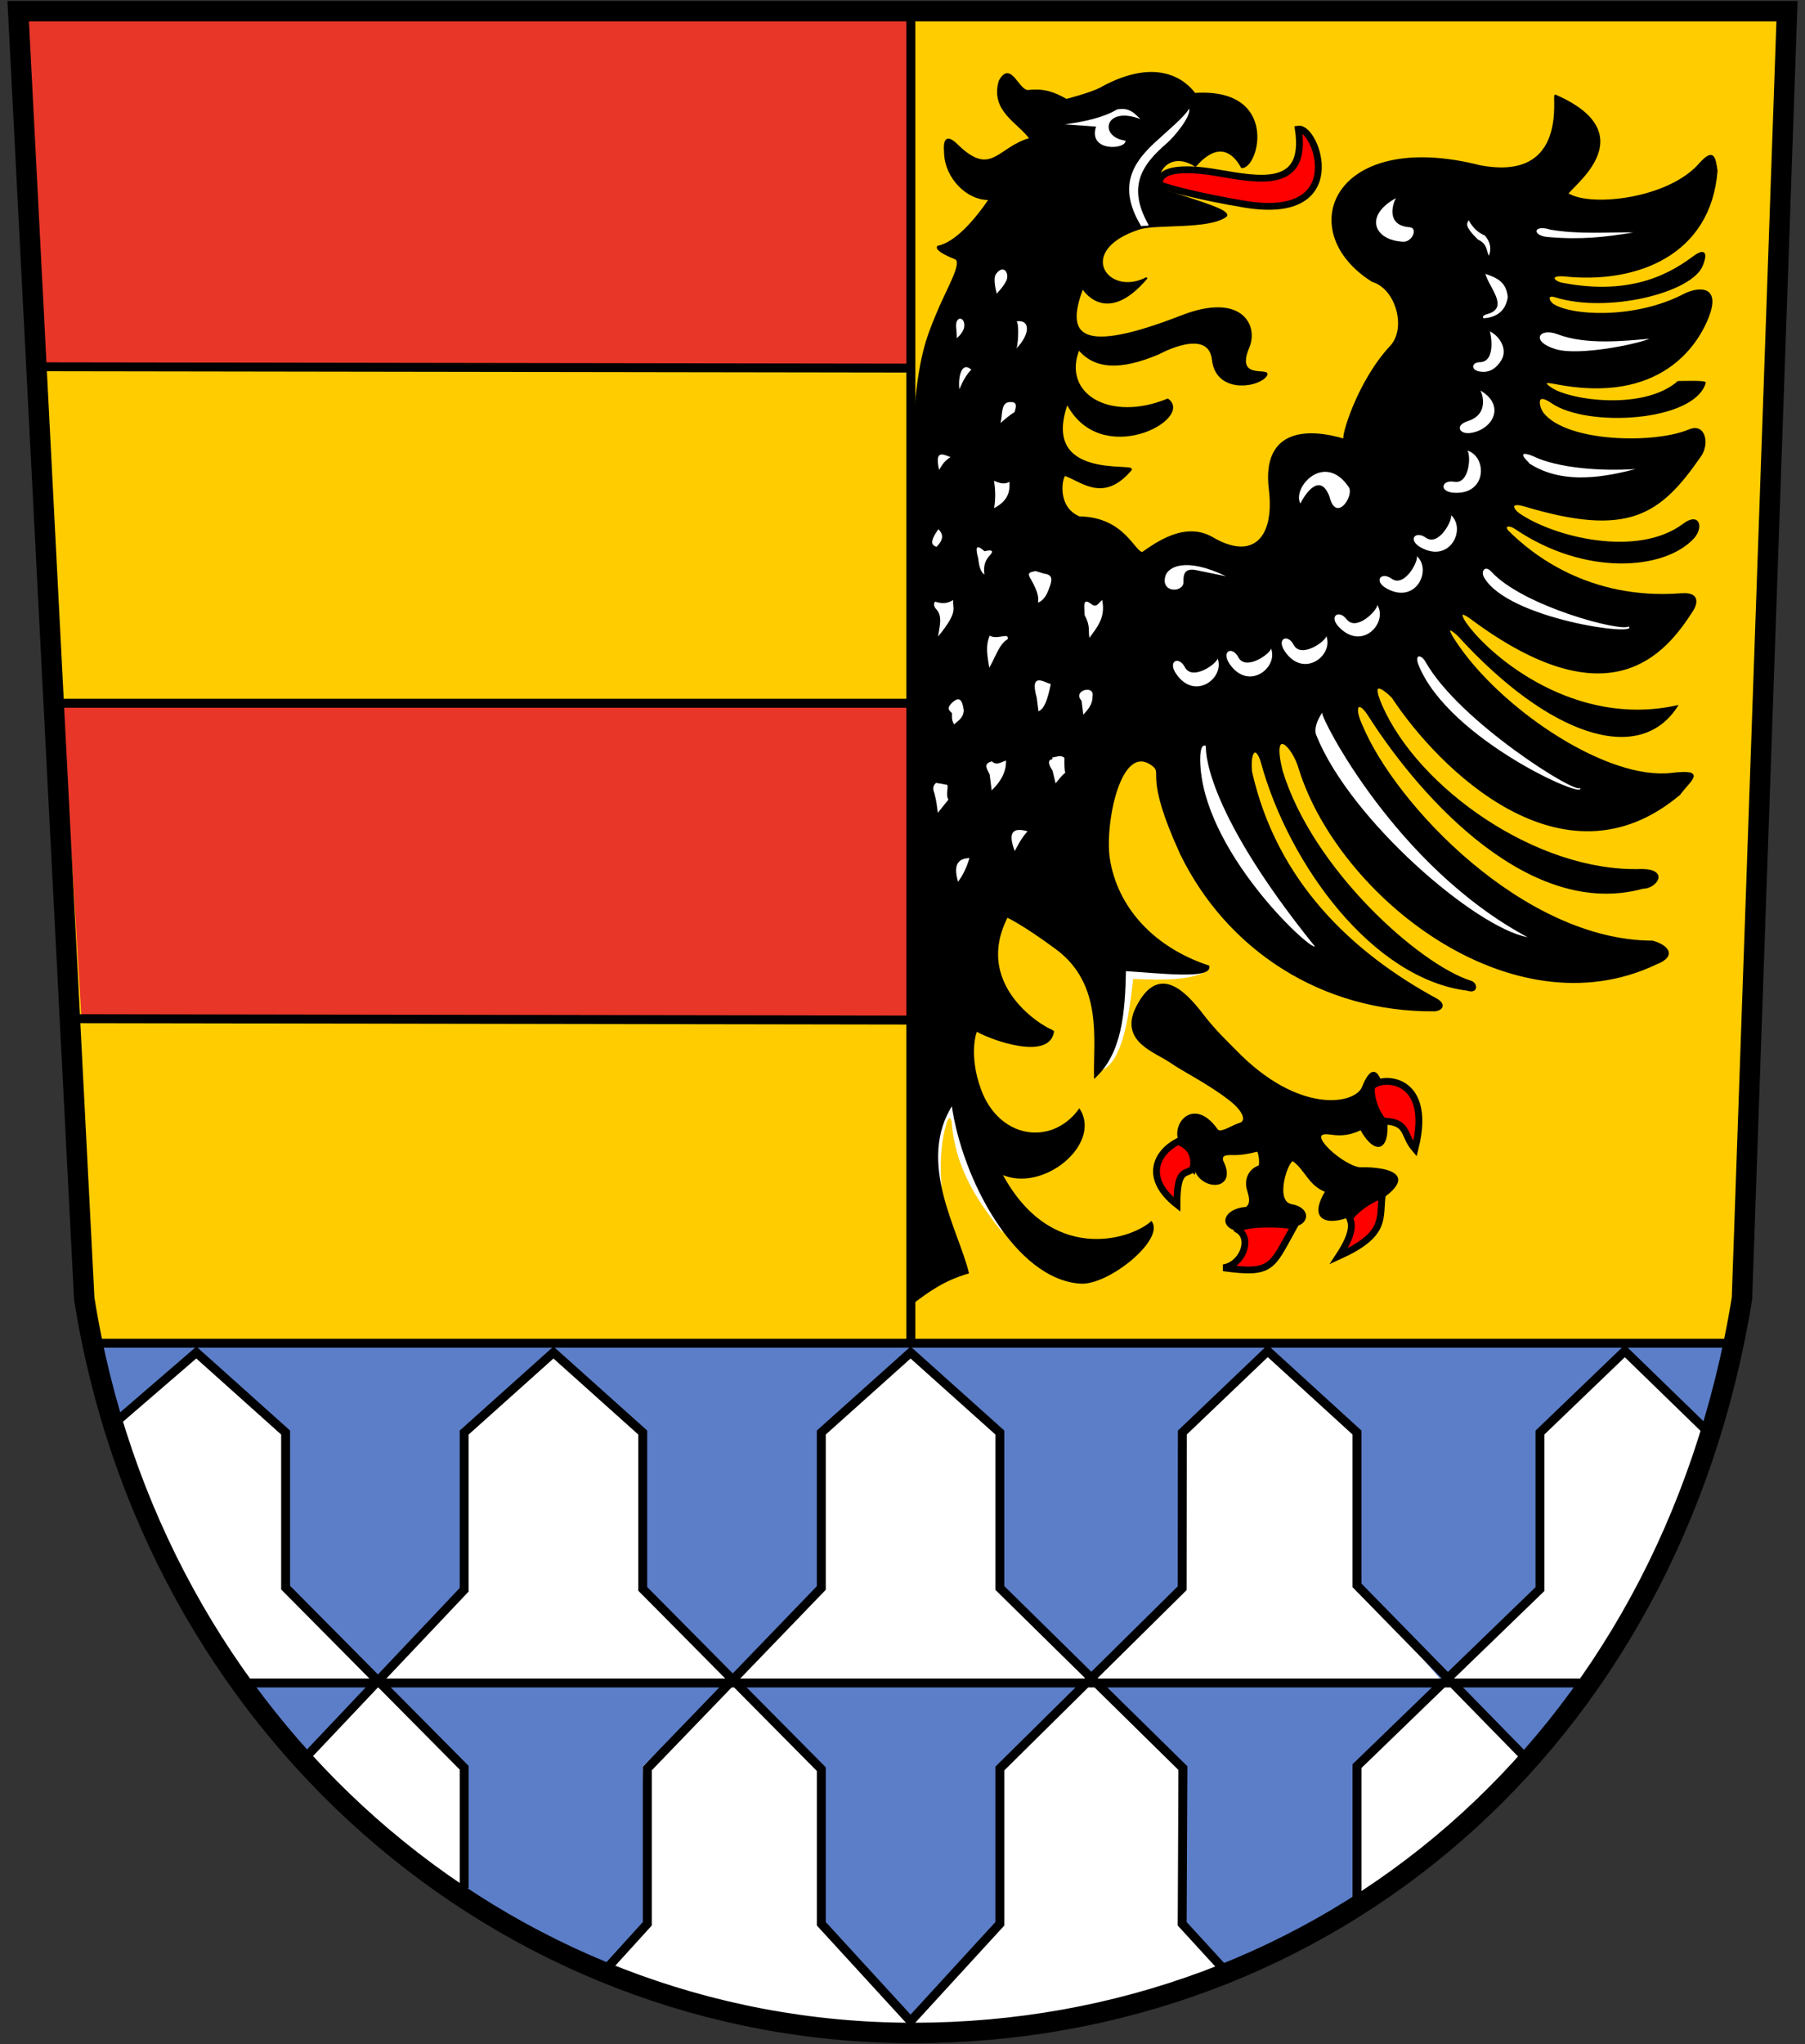
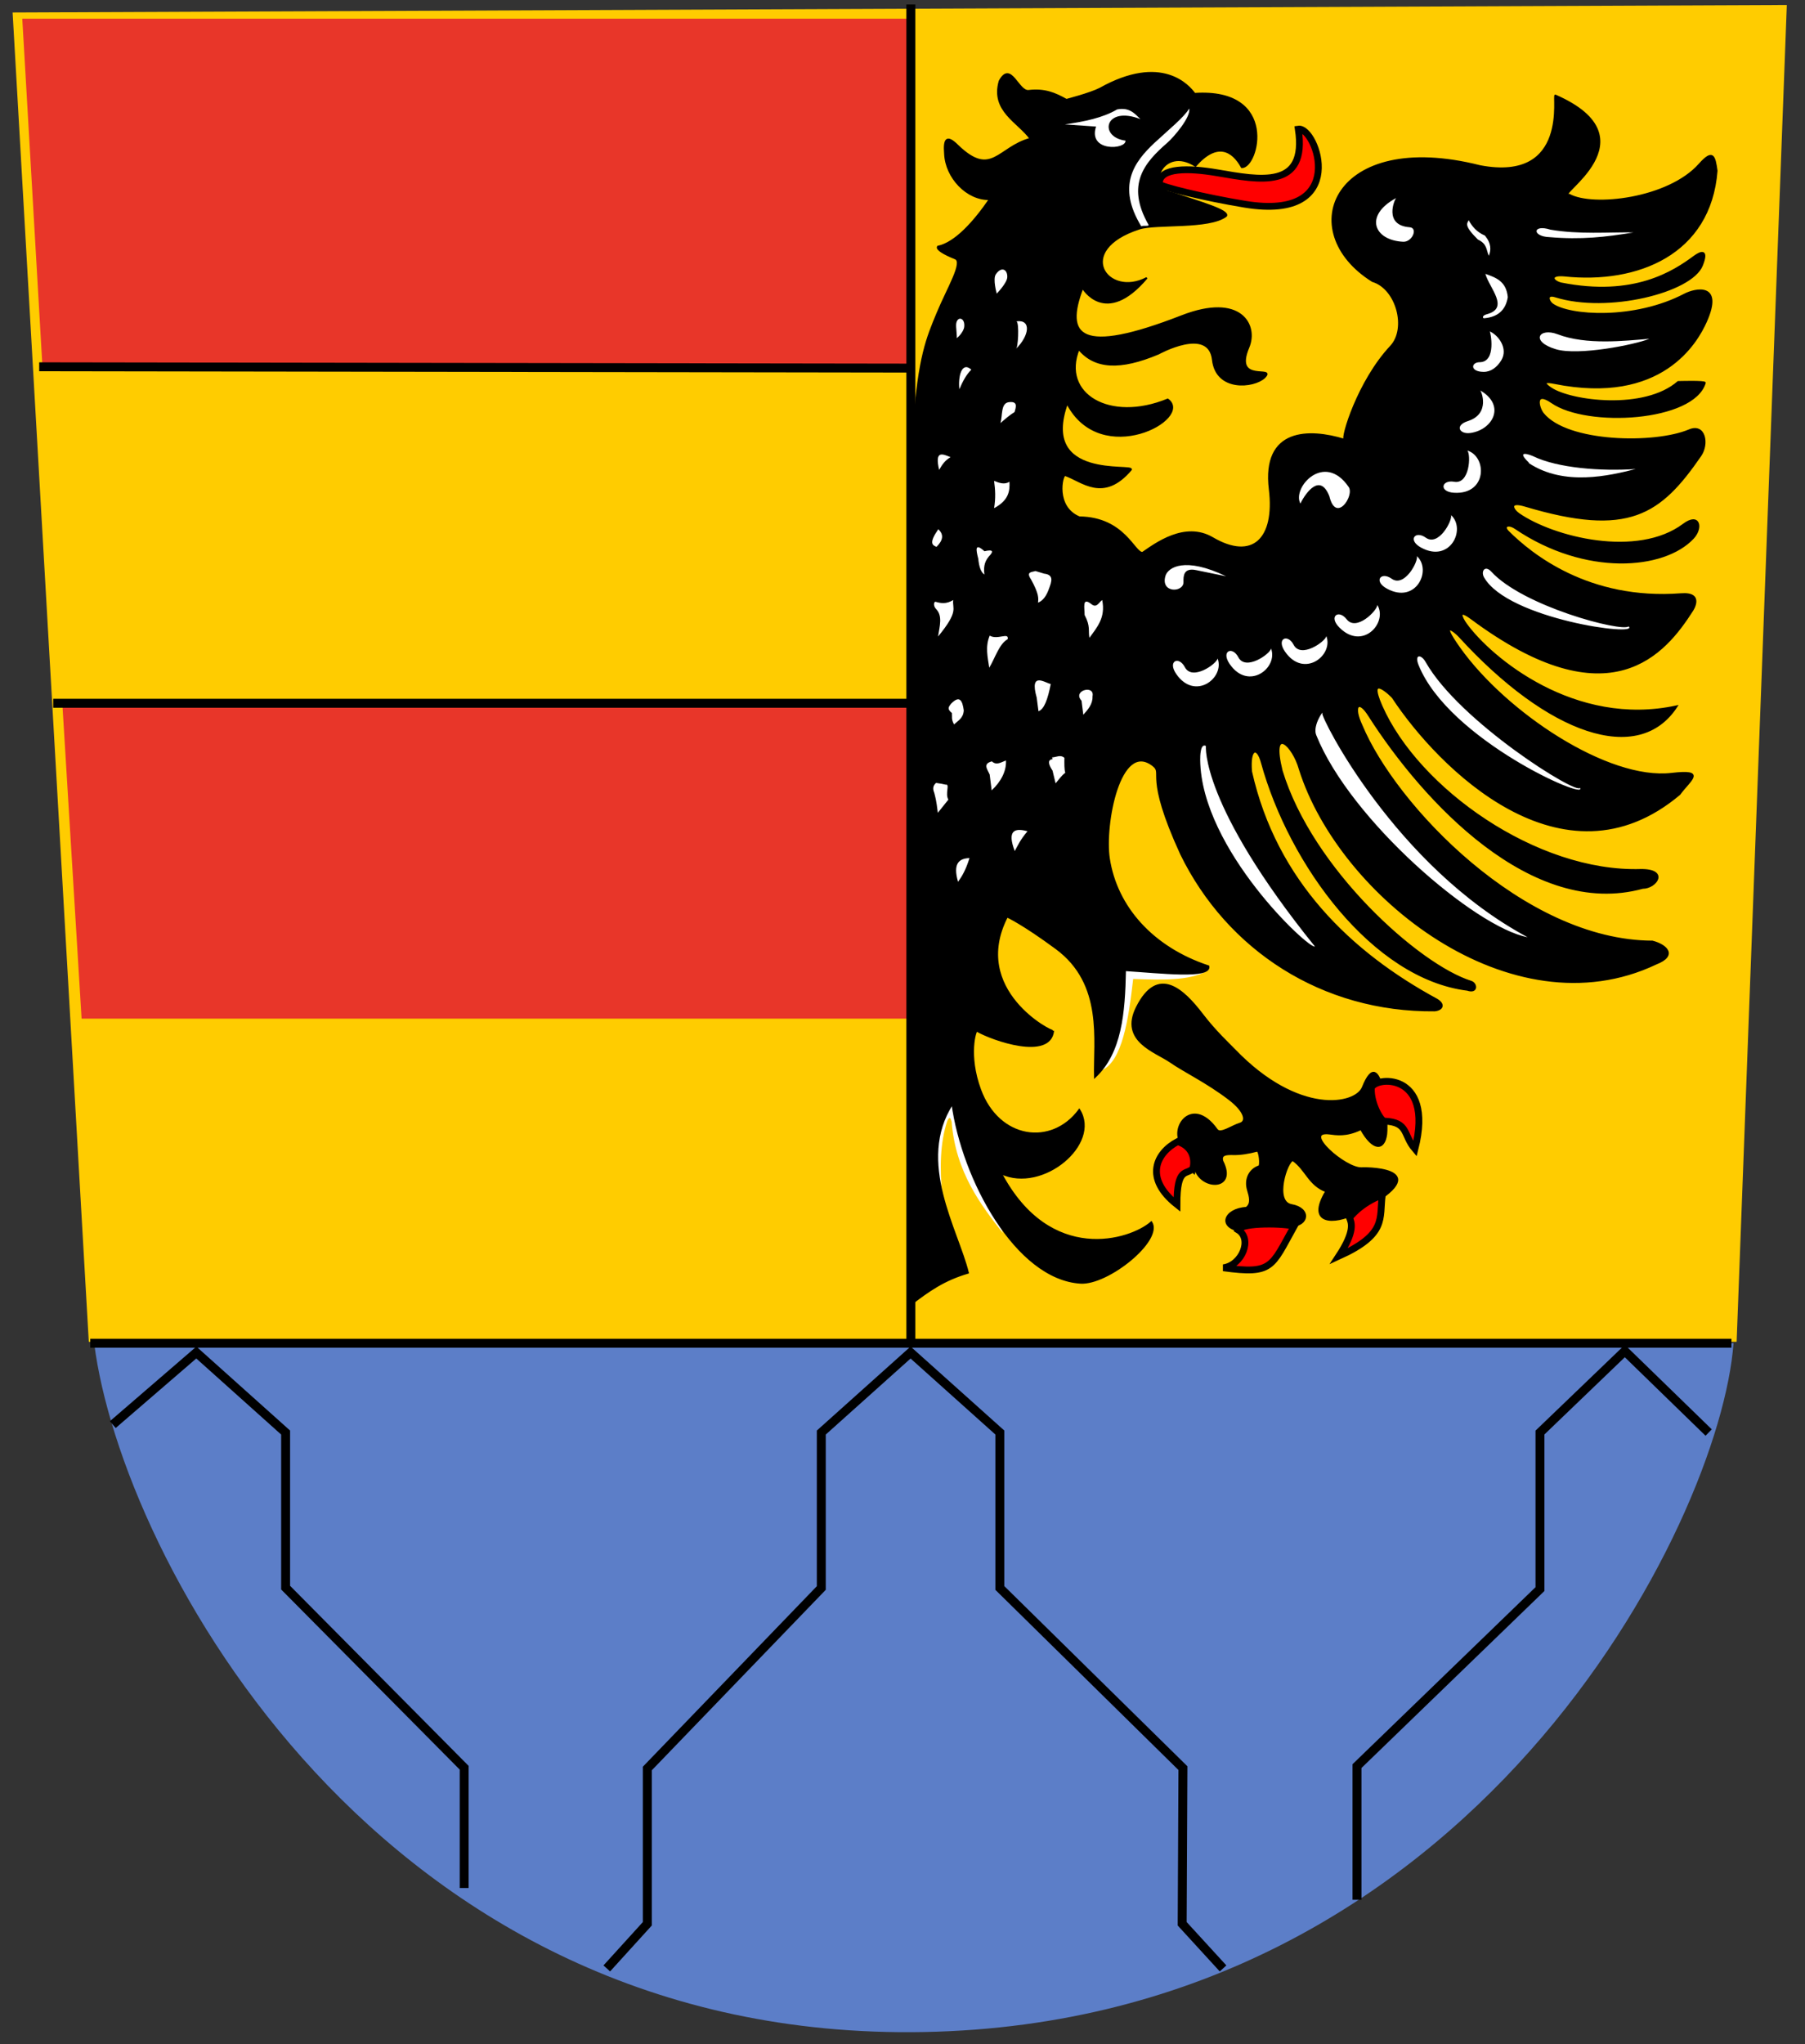
<svg xmlns="http://www.w3.org/2000/svg" xmlns:xlink="http://www.w3.org/1999/xlink" class="nicermediapages-SVG" version="1.0" height="600" width="530">
  <rect width="100%" height="100%" fill="#333333" stroke="none" />
  <g transform="translate(1.952)" style="display:inline">
    <path style="fill:#fc0;fill-opacity:1;fill-rule:evenodd;stroke:none;stroke-width:1px;stroke-linecap:butt;stroke-linejoin:miter;stroke-opacity:1" d="M24.121 393.857h483.853L522.71 1.466 1.751 3.67l22.37 390.187Z" />
    <path style="fill:#e83629;fill-opacity:1;fill-rule:evenodd;stroke:none;stroke-width:1px;stroke-linecap:butt;stroke-linejoin:miter;stroke-opacity:1" d="M264.92 107.221V5.481H4.59l5.896 101.74H264.92zM264.92 298.987v-92.04H16.376l5.629 92.04H264.92z" />
    <path style="fill:#5c7ec8;fill-opacity:1;fill-rule:evenodd;stroke:none;stroke-width:1px;stroke-linecap:butt;stroke-linejoin:miter;stroke-opacity:1" d="M25.7 394.268c-2.338 1.832 481.514 0 481.358 0-3.827 52.431-76.193 199.06-237.561 202.176C109.426 599.562 33.65 457.283 25.7 394.268Z" />
-     <path style="fill:#fff;fill-opacity:1;fill-rule:evenodd;stroke:none;stroke-width:1px;stroke-linecap:butt;stroke-linejoin:miter;stroke-opacity:1" d="m108.129 493.563 26.215-26.811v-47.388l26.216-22.446 26.215 23.566v45.02l26.216 28.06 26.215-27.436v-45.644l26.215-23.566 26.216 23.566v45.644l26.215 26.812 26.216-26.188 1.498-46.268 24.717-24.19 26.216 24.19v44.397l25.137 28.682 29.305-27.435-.623-45.644 24.827-24.813 23.808 23.693s-2.827 31.8-35.541 74.823c-.291 0-394.606-.468-394.606 0-31.332-48.79-36.711-77.317-37.494-77.94.464.623 24.386-19.33 24.386-19.33l26.215 23.567v45.644l26.216 27.435zM86.805 516.01l21.324-21.823 26.215 24.758s-.312 36.605 0 36.605c-29.617-14.964-47.539-39.54-47.539-39.54z" />
-     <path style="fill:#fff;fill-opacity:1;fill-rule:evenodd;stroke:none;stroke-width:1px;stroke-linecap:butt;stroke-linejoin:miter;stroke-opacity:1" d="M175.969 577.776c.083 0 12.47-13.107 12.47-13.107l-1.664-46.165 26.216-25.564 26.215 26.811v44.918l26.215 30.528 26.216-30.528v-45.541l26.215-25.565 26.216 25.162v45.944l13.107 13.107c-40.86 21.974-91.754 17.421-91.754 17.421s-65.538-1.06-89.452-17.42zM396.499 557.786v-40.529l26.215-23.37s23.643 23.906 23.594 23.594c-19.378 27.123-49.81 40.305-49.81 40.305z" />
    <path style="fill:none;fill-rule:evenodd;stroke:#000;stroke-width:2.622px;stroke-linecap:butt;stroke-linejoin:miter;stroke-opacity:1" d="M24.55 394.268h481.899M9.559 107.662l255.362.381" />
    <path style="fill:none;fill-rule:evenodd;stroke:#000;stroke-width:2.624px;stroke-linecap:butt;stroke-linejoin:miter;stroke-opacity:1" d="M13.672 206.423H264.92" />
-     <path style="fill:none;fill-rule:evenodd;stroke:#000;stroke-width:2.622px;stroke-linecap:butt;stroke-linejoin:miter;stroke-opacity:1" d="m20.974 299.011 243.947.405M68.806 493.994h394.876M87.597 516.04l46.747-49.413v-46.143l26.216-23.487 26.215 23.487v45.885l52.431 52.908v45.392l26.215 28.603 26.216-28.603v-45.575l53.533-52.914.049-45.696 25.064-23.928 26.216 23.928v44.852l49.809 50.924" />
    <path style="fill:none;fill-rule:evenodd;stroke:#000;stroke-width:2.622px;stroke-linecap:butt;stroke-linejoin:miter;stroke-opacity:1" d="m31.163 418.16 24.535-21.163 26.215 23.487v45.52l52.431 52.87v35.309M176.217 577.776l11.905-13.107v-45.575l51.084-52.983v-45.627l26.215-23.487 26.216 23.487v45.627l53.753 52.876-.22 45.682 12.005 13.107M396.499 557.635v-39.24l53.729-51.963v-45.948l24.917-23.928 24.615 23.928" />
-     <path style="fill:none;fill-opacity:1;fill-rule:evenodd;stroke:#000;stroke-width:6;stroke-linecap:butt;stroke-linejoin:miter;stroke-miterlimit:4;stroke-dasharray:none;stroke-opacity:1" d="M3.386 3.277h519.376L509.535 381.16c-21.282 131.077-122.57 215.562-243.375 215.562S42.59 506.596 22.786 381.161Z" />
    <path d="M265.499 1.319v393.9" style="fill:none;fill-rule:evenodd;stroke:#000;stroke-width:2.622px;stroke-linecap:butt;stroke-linejoin:miter;stroke-opacity:1" />
    <path style="display:inline;opacity:1;fill:#fff;fill-opacity:1;fill-rule:nonzero;stroke:none;stroke-width:.5;stroke-linecap:round;stroke-linejoin:round;stroke-opacity:1" d="M321.488 314.19c6.094-2.625 7.956-15.059 9.29-26.84 8.2.275 16.435.59 21.614-2.322l-25.033-1.42zM274.714 351.093c-.744-8.01-.684-15.595 1.483-22.065.767-1.596 1.028-.663 1.29.258 1.12 14.838 8.796 24.687 15.033 32.646l-14.387-39.613c-10.1 8.993-4.29 23.19-3.42 28.774z" />
    <path style="display:inline;fill:#000;fill-opacity:1;stroke:#000;stroke-width:.5" d="M265.102 247.993c-1.558-134.54 2.244-141.636 8.154-155.975 3.008-7.298 7.85-15.115 5.289-16.147-3.333-1.343-5.624-2.687-5.104-3.48 5.13-1.063 10.668-7.26 15.24-13.93-6.675.23-12.898-6.403-13.165-13.361-.344-4.252.462-5.649 3.786-2.31 9.943 9.553 11.837.466 21.3-2.077-3.445-4.879-11.588-8.147-9.05-16.921 3.286-6.046 5.45 3.236 8.53 2.87 4.74-.563 7.778.774 11.094 2.626 0 0 7.021-1.81 9.868-3.28 18.108-10.131 26.081-.837 27.77 1.518 24.698-1.625 18.625 21.762 13.854 21.562-2.728-4.986-7.284-7.604-13.604-.396-9.574-6.182-14.863 6.743-6.9 7.896 8.193 2.766 16.898 5.206 15.915 6.797-4.904 3.798-20.585 2.124-25.536 3.73-19.394 6.292-9.3 20.566 2.235 14.456-12.218 14.458-18.856 2.911-18.856 2.911-5.5 14.288-.758 19.936 29.126 8.304 17.37-6.761 22.335 2.688 19.595 9.152-4.622 10.908 8.353 5.196 4.67 8.866-3.148 2.936-14.113 4.04-15.145-5.185-1.126-10.059-15.958-1.832-15.958-1.832-11.305 4.772-18.735 4.326-23.413-1.323-5.323 13.162 8.985 21.836 26.135 14.783 7.646 5.564-19.6 20.374-29.551 1.119-8.184 22.758 19.783 17.69 18.75 19.49-8.147 9.587-14.358 3.317-19.355 1.6-.896-.069-3.067 9.368 4.21 12.378 13.246.147 16.146 10.65 18.55 10.417 3.826-2.62 12.412-9.1 20.551-4.326 11.794 6.917 18.542.246 16.779-14.275-2.175-17.905 11.61-17.76 21.97-14.576-1.008-.432 3.969-17.118 13.597-27.396 4.922-5.254 1.754-17.059-5.383-19.167-23.452-14.669-11.387-44.631 31.547-33.764 26.69 5.09 21.21-21.512 22.173-20.718 29.12 12.77-.757 29.826 4.064 29.13 6.929 3.832 29.144 1.29 38.202-8.913 3.995-4.5 4.477-2.43 5.079 1.88-1.905 24.483-23.325 33.028-44.71 30.766-4.265-.397-3.746 1.52-1.045 2.272 21.502 4.295 33.177-3.427 39.16-7.86 2.043-1.514 4.165-2.125 2.286 2.585-3.122 7.823-27.753 13.9-42.992 9.156-2.939-.915-2.047 1.455-.948 2.246 5 3.593 24.154 4.844 38.862-2.875 2.973-1.56 11.41-3.544 6.25 7.996-2.663 5.958-12.988 24.353-44.503 18.032-4.833-.97-1.425 1.26-.988 1.551 5.827 3.881 27.42 6.739 37.305-1.892 0 0 8.02-.255 7.859.282-3.36 11.16-34.548 12.934-44.932 5.73-5.217-3.62-3.98 1.573-2.583 3.299 7.046 8.707 32.776 9.159 42.918 4.864 4.626-1.96 5.66 4.041 3.32 7.432-11.857 17.18-21.062 23.858-51.485 14.758-5.005-1.497-3.673 1.145-1.886 2.382 10.151 7.023 34.87 13.243 48.398 3.082 4.558-3.424 5.681.929 2.746 4.05-8.511 9.056-31.547 11.023-52.176-2.956-2.034-1.378-3.708-.604-2.054 1.043 6.666 6.64 23.556 20.392 50.746 18.32 6.9-.525 3.29 4.814 3.29 4.814-7.957 12.42-24.053 32.65-64.817 2.381-4.118-3.057-3.059-.415-1.613 1.587 7.19 9.954 31.908 30.669 61.867 24.131-11.177 17.325-37.648 8.188-63.932-20.61-1.159-1.27-5.99-5.04.168 3.607 13.483 18.932 43.525 39.024 62.258 36.815 10.351-1.221 5.37 1.818 2.321 6.006-34.327 28.91-70.877-8.135-84.18-28.323-.094-.275-7.823-7.828-3.323 2.427 10.628 24.22 45.458 49.085 76.21 48.105 8.16-.06 4.447 5.322.459 5.305-32.451 8.888-64.221-25.396-80.247-50.443-3.279-5.306-4.877-2.782-2.281 2.72 9.696 23.339 47.433 63.337 85.413 63.443 4.107 1.078 7.298 4.084 1.012 6.527-42.404 20.137-92.843-19.92-104.572-57.06-1.963-7.139-8.632-13.185-5.288.432 8.799 28.993 40.314 57.135 55.559 61.88 1.753.546 1.917 3.427-1.047 2.411-27.594-3.424-52.15-36.735-60.39-66.77-1.338-4.88-3.692-4.085-3.098 2.717 7.24 32.277 29.378 53.293 54.543 66.917 2.358 1.439 1.58 2.975-.681 3.196-32.904.306-60.75-17.866-74.457-45.915-10.853-23.652-4.967-23.509-8.249-26.038-9.744-7.51-14.445 17.397-12.911 27.366 2.182 14.184 12.725 26.154 29.224 31.612.761 3.601-14.223 1.797-24.49 1.159-.24 12.49-1.199 24.198-8.875 31.369-.284-10.646 2.786-27.35-11.336-37.768-9.995-7.373-14.446-9.333-14.446-9.333-11.149 21.669 13.52 34.276 13.56 33.503-.912 8.6-17.811 2.677-22.435.006-.356-.311-2.77 7.034.979 17.26 5.427 14.805 21.046 16.888 29.109 5.931 6.253 9.984-10.818 24.341-22.968 18.662 14.375 27.086 37.976 19.771 44.126 14.323 3.371 5.307-12.788 18.289-20.79 17.799-18.873-1.157-34.632-30.374-37.647-52.545-10.983 16.99 1.554 37.08 4.597 49.6-7.016 2.071-11.392 5.104-17.183 9.575V247.993z" />
    <path style="display:inline;fill:#000;fill-opacity:1;stroke:#000;stroke-width:.5" d="M387.428 349.677c-5.076-1.881-5.914-6.457-9.76-9.116-1.733.229-5.702 12.189-.387 13.135 5.747 1.023 5.001 6.085-.115 6.17-2.463.275-12.87 1.8-14.457 1.566-7.368-1.083-5.165-6.564 1.296-6.921 1.66-1.223 1.01-3.36.461-5.202-.978-3.283.6-6.098 3.243-6.968.642-.212.145-4.732-.55-4.546-2.47.662-4.921 1.05-6.978.995-2.167-.056-3.757.075-3.188 2.027 4.433 8.795-6.64 8.434-8.1 1.945-.69-1.336-2.032-3.549-3.064-5.804-5.401-4.802 1.926-16.07 9.53-5.38 1.051 1.478 4.318-1.036 6.81-1.788 2.047-.617 1.505-3.559-3.202-7.16-6.519-4.986-13.213-8.155-17.196-10.93-4.41-3.074-14.952-6.101-9.905-16.076 6.162-12.176 13.519-5.33 19.299 2.244 3.669 4.807 7.882 8.728 9.433 10.336 18.772 19.47 35.516 16.157 37.59 10.965 5.495-13.753 7.463 9.36 6.925 13.698-.611 4.933-3.97 4.879-7.458-1.419-4.443 2.14-7.392 1.508-9.285 1.285-8.14-.96 4.693 10.392 9.484 10.148 2.814-.143 23.14.387-1.69 13.246-6.284 3.253-14.63 3.358-8.736-6.45z" />
    <path style="display:inline;fill:red;fill-rule:evenodd;stroke:#000;stroke-width:2;stroke-linecap:butt;stroke-linejoin:miter;stroke-miterlimit:4;stroke-dasharray:none;stroke-opacity:1" d="M378.01 359.97c-6.655 11.926-6.272 14.132-20.745 12.154 5.457-.75 8.65-8.49 4.317-11.132 1.112-2.262 14.245-1.903 16.428-1.023zm25.908-9.237c-.896 6.965 1.48 11.519-12.765 17.993 4.853-7.39 3.746-9.842 3.153-11.285 0 0 2.97-4.197 9.612-6.708zm-3.2-31.264c.382-3.448 18.68-5.362 12.8 17.771-3.548-4.128-1.78-7.842-8.984-8.168-.842.11-3.985-4.903-3.816-9.603zm-52.39 23.486c-1.904 2.15-4.702-.68-4.697 10.598-9.704-7.676-6.178-15.102.234-18.484 6.161 2.094 4.464 7.886 4.464 7.886zm-9.843-288.926c.216.765 13.025 3.937 25.109 5.92 31.087 5.103 20.984-22.843 15.677-22.05 2.709 17.841-11.406 14.933-23.795 12.82-8.707-1.486-16.688-1.46-17.032 2.875z" />
    <path style="display:inline;opacity:1;fill:#fff;fill-opacity:1;fill-rule:nonzero;stroke:none;stroke-width:.5;stroke-linecap:round;stroke-linejoin:round;stroke-opacity:1" d="M453.297 67.412c-5.35-1.69-5.427 2.037-.258 2.193 9.227.797 16.521-.016 24.677-1.387-7.348-.108-16.058.638-24.42-.806zM455.426 98.122c-5.472-2.092-8.18 2.095-.516 4.387 6.576 1.967 23.072-1.3 27.452-3.064-7.248.595-18.54 1.887-26.936-1.323zM446.91 135.735c-4.006-3.894.567-2.186 1.354-1.806 7.196 3.472 19.892 4.431 30.065 3.742-7.746 1.96-20.93 5.094-31.29-1.678M435.942 167.8c-1.867-2.039-3.138-.09-2.13 1.678 6.985 12.237 45.865 17.502 42.453 14.387-2.131 1.707-31.017-5.898-40.323-16.065zM414.587 195.22c-1.297-3.22.735-3.255 2.064-.903 9.932 17.571 44.791 39.237 45.291 36.904 2.744 4.035-38.526-14.076-47.355-36zM386.328 209.414c-.478 1.124 21.416 44.857 60.259 65.678-15.397-2.87-52.153-34.512-62.065-59.355-1.127-2.823 2.347-7.596 1.806-6.323zM352.134 218.962c-1.63-.898-1.692 2.992-1.677 4.13.336 26.257 32.2 55.795 33.677 54.71-33.7-41.755-32-58.84-32-58.84zM299.746 243.995c-2.265 2.7-2.755 4.066-3.742 5.806-2.263-5.933-.164-6.898 3.742-5.806zM279.359 258.834c-1.573-5.413.31-6.858 3.355-6.968-1.017 3.34-2.168 5.336-3.355 6.968zM276.52 234.705l-3.097 3.87c-.466-3.897-.729-4.514-1.032-5.806-.635-1.493-.216-2.329.516-2.968 1.208.172 2.147.344 2.839.516 1.313-.279-.285 2.677.774 4.388zM289.294 223.479c-2.776.713-1.292 2.362-.645 3.87l.58 4.646c2.748-2.582 4.372-5.677 4.195-8.775-1.377.478-2.753 1.553-4.13.259zM306.972 222.317c1.204-.014 2.409-.924 3.613.13-.01 1.654-.063 3.394.258 4.386-1.076.773-1.92 2.008-2.839 3.097l-.903-3.742c-1.376-2.064-1.376-3.183 0-3.355M277.294 206.575c-.55.756-1.347 1.456.258 2.71.11 1.055-.24 1.834.645 3.355 1.329-1.27 2.695-1.845 2.84-4.13-.383-2.774-1.147-4.61-3.743-1.935zM302.456 204.769l.516 4c1.718-.588 2.75-3.636 3.613-8-1.45-.194-6.39-3.964-4.13 4zM316.134 209.8c1.426-1.573 2.799-3.17 2.71-5.419.73-3.506-6.032-1.716-3.227 1.29zM288.52 195.994c1.746-2.917 2.91-6.997 5.42-8.387.411-2.135-2.992.326-5.29-1.032-1.357 3.259-.585 6.325-.13 9.42zM272.778 176.64c1.535.446 3.119.73 5.161-.517-.34 2.612 1.779 3.164-4.451 10.71.483-3.113 1.38-6.058-.566-8.055-.935-.96-.662-2.25-.144-2.139zM318.456 177.284c-2.77-2.175-1.907 1.207-1.935 3.226 1.795 3.413 1.002 4.523 1.419 6.71 2.198-3.077 4.807-5.884 3.742-11.097-.99.664-1.614 2.517-3.226 1.161zM302.069 167.607c-1.021.374-2.855.138-1.29 2.451 2.384 4.315 2.193 5.54 2.064 6.84 1.553-.613 2.53-2.145 3.226-4.13.75-2.018 1.522-4.047-1.42-4.387zM287.1 161.8c2.713-.625 2.698.114 1.291 1.549-1.486 1.763-1.502 3.527-1.29 5.29-1.08-.688-1.584-2.413-1.807-4.645-.679-2.623-1.067-4.815 1.807-2.194zM273.552 155.349c1.795 1.626 1.296 3.362-.516 5.16-1.256-.47-2.279-1.145.516-5.16zM289.94 141.155c1.505.59 3.01 1.179 4.516.258.143 2.77-.248 5.48-4.516 7.742.494-2.865.361-5.478 0-8zM277.165 134.187c-2.264-.887-4.761-2.21-3.355 3.742.778-1.361 1.569-2.717 3.355-3.742zM295.94 120.961c.525-1.666.934-3.259-1.742-2.903-2.333.366-1.737 3.928-2.387 6.129 1.438-1.262 2.86-2.473 4.129-3.226zM279.746 114.251c-.432-3.693.68-8.304 3.516-5.742-1.475 1.408-2.553 3.48-3.516 5.742zM296.52 94.315c.885.517.463 8.13-.193 8.13 4.017-3.963 4.585-8.72.193-8.13zM278.907 99.219c.24.096 2.065-1.772 2.258-3.226.35-2.622-1.866-3.34-2.322-1.161-.227 1.082.379 4.334.064 4.387zM290.714 86.186s2.985-3.057 3.097-4.774c.142-2.2-1.615-3.416-3.355-.903-.957 1.38.258 5.677.258 5.677zM347.23 31.863c-1.501 2.581-6.027 6.192-10.163 10.048-6.042 5.635-11.146 12.623-3.901 24.533.438-.37 2.447.103 2.105-.498-6.694-11.77-1.211-18.185 5.508-24.018 1.892-1.643 6.995-7.552 6.452-10.065zM310.714 36.508c5.689-.797 11.112-1.903 15.355-4.387 3.59-.692 5.131 1.178 6.839 2.839-10.534-4.065-12.355 5.282-4.387 6.322.266 2.636-11.091 3.395-8.645-4.129zM408.006 58.121c-.42.29-3.829 8 3.935 8.581 2.576.193.774 4.381-1.87 4.258-8.635-.402-11.583-7.7-2.065-12.839zM429.296 64.638c.995 1.823 2.327 3.466 4.775 4.516 1.946 2.394 1.768 4.222 1.161 5.935-.823-1.63-.392-3.453-3.226-4.774-4.177-4.114-3.177-4.715-2.71-5.677zM434.2 80.38c1.153 4.195 7.226 10.049.399 11.863-1.39.37-1.28 1.166-.786 1.17 3.898-.323 6.337-2.26 6.967-6.194-.448-4.651-3.416-5.71-6.58-6.84zM435.49 97.283c2.434 1.02 5.535 4.978 3.355 8.516-1.23 1.996-3.022 3.373-5.161 3.355-4.07-.033-3.735-2.814-1.162-2.838 5.03-.049 3.158-8.908 2.968-9.033zM432.651 114.574c.272-.05 3.214 6.879-3.613 9.032-3.928 1.24-2.485 3.937.775 3.484 6.408-.89 10.602-8.003 2.838-12.516z" />
    <path style="display:inline;opacity:1;fill:#fff;fill-opacity:1;fill-rule:nonzero;stroke:none;stroke-width:.5;stroke-linecap:round;stroke-linejoin:round;stroke-opacity:1" d="M428.91 132.251c5.805 1.77 5.848 12.944-3.872 12.388-4.595-.263-3.74-3.893 0-3.226 4.566.814 4.949-7.93 3.871-9.162z" id="a" />
    <path style="display:inline;opacity:1;fill:#fff;fill-opacity:1;fill-rule:nonzero;stroke:none;stroke-width:.5;stroke-linecap:round;stroke-linejoin:round;stroke-opacity:1" d="M379.876 147.8c-2.52-4.678 7.057-15.336 14.194-4.839 1.713 2.52-3.734 10.771-5.677 2.71-2.64-6.798-6.764-1.388-8.517 2.13zM358.07 169.155l-8.775-1.806c-3.791-.789-3.778 1.798-3.742 3.484.069 3.165-6.836 3.33-5.29-1.807.745-2.475 5.667-5.716 17.807.13z" />
    <use xlink:href="#a" transform="rotate(25.397 384.469 131.109)" width="100%" height="100%" style="display:inline;fill:#fff;stroke:none" />
    <use height="100%" width="100%" transform="rotate(25.397 352.726 114.86)" xlink:href="#a" style="display:inline;fill:#fff;stroke:none" />
    <use xlink:href="#a" transform="rotate(42.072 356.776 120.547)" width="100%" height="100%" style="display:inline;fill:#fff;stroke:none" />
    <use height="100%" width="100%" transform="rotate(52.302 352.739 117.33)" xlink:href="#a" style="display:inline;fill:#fff;stroke:none" />
    <use xlink:href="#a" transform="rotate(52.302 340.902 102.616)" width="100%" height="100%" style="display:inline;fill:#fff;stroke:none" />
    <use height="100%" width="100%" transform="rotate(52.302 330.082 88.095)" xlink:href="#a" style="display:inline;fill:#fff;stroke:none" />
  </g>
</svg>